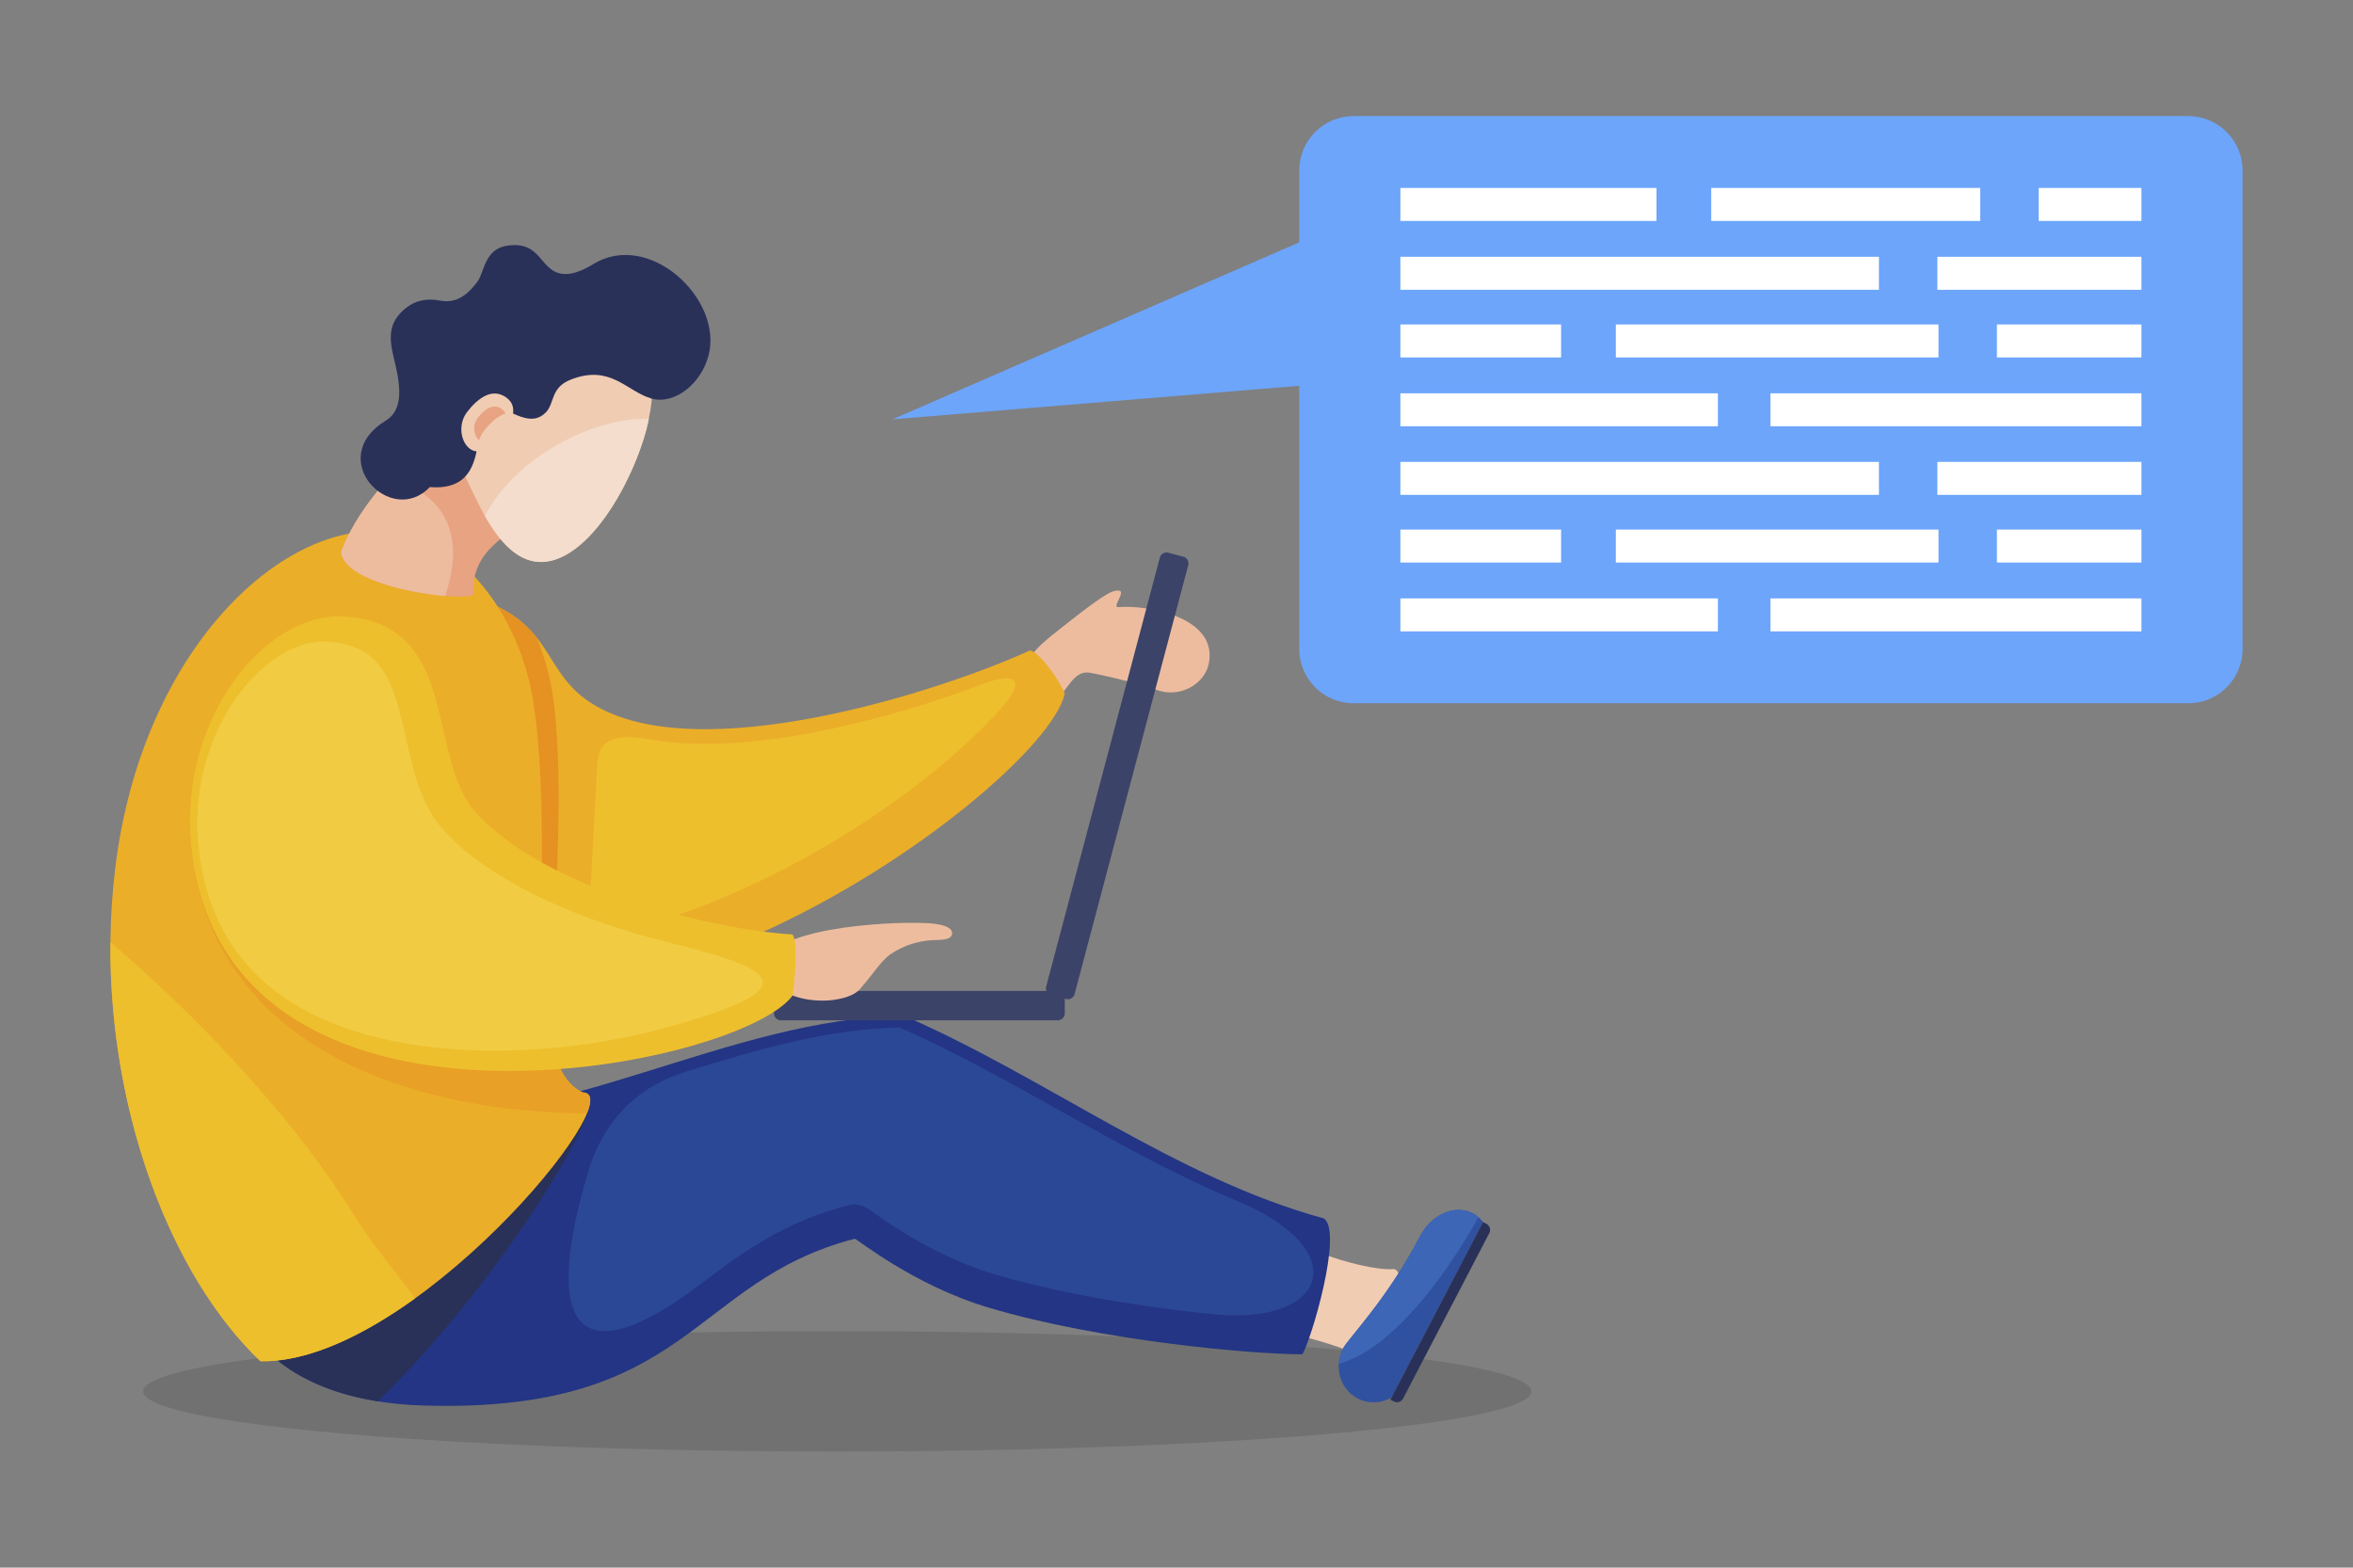
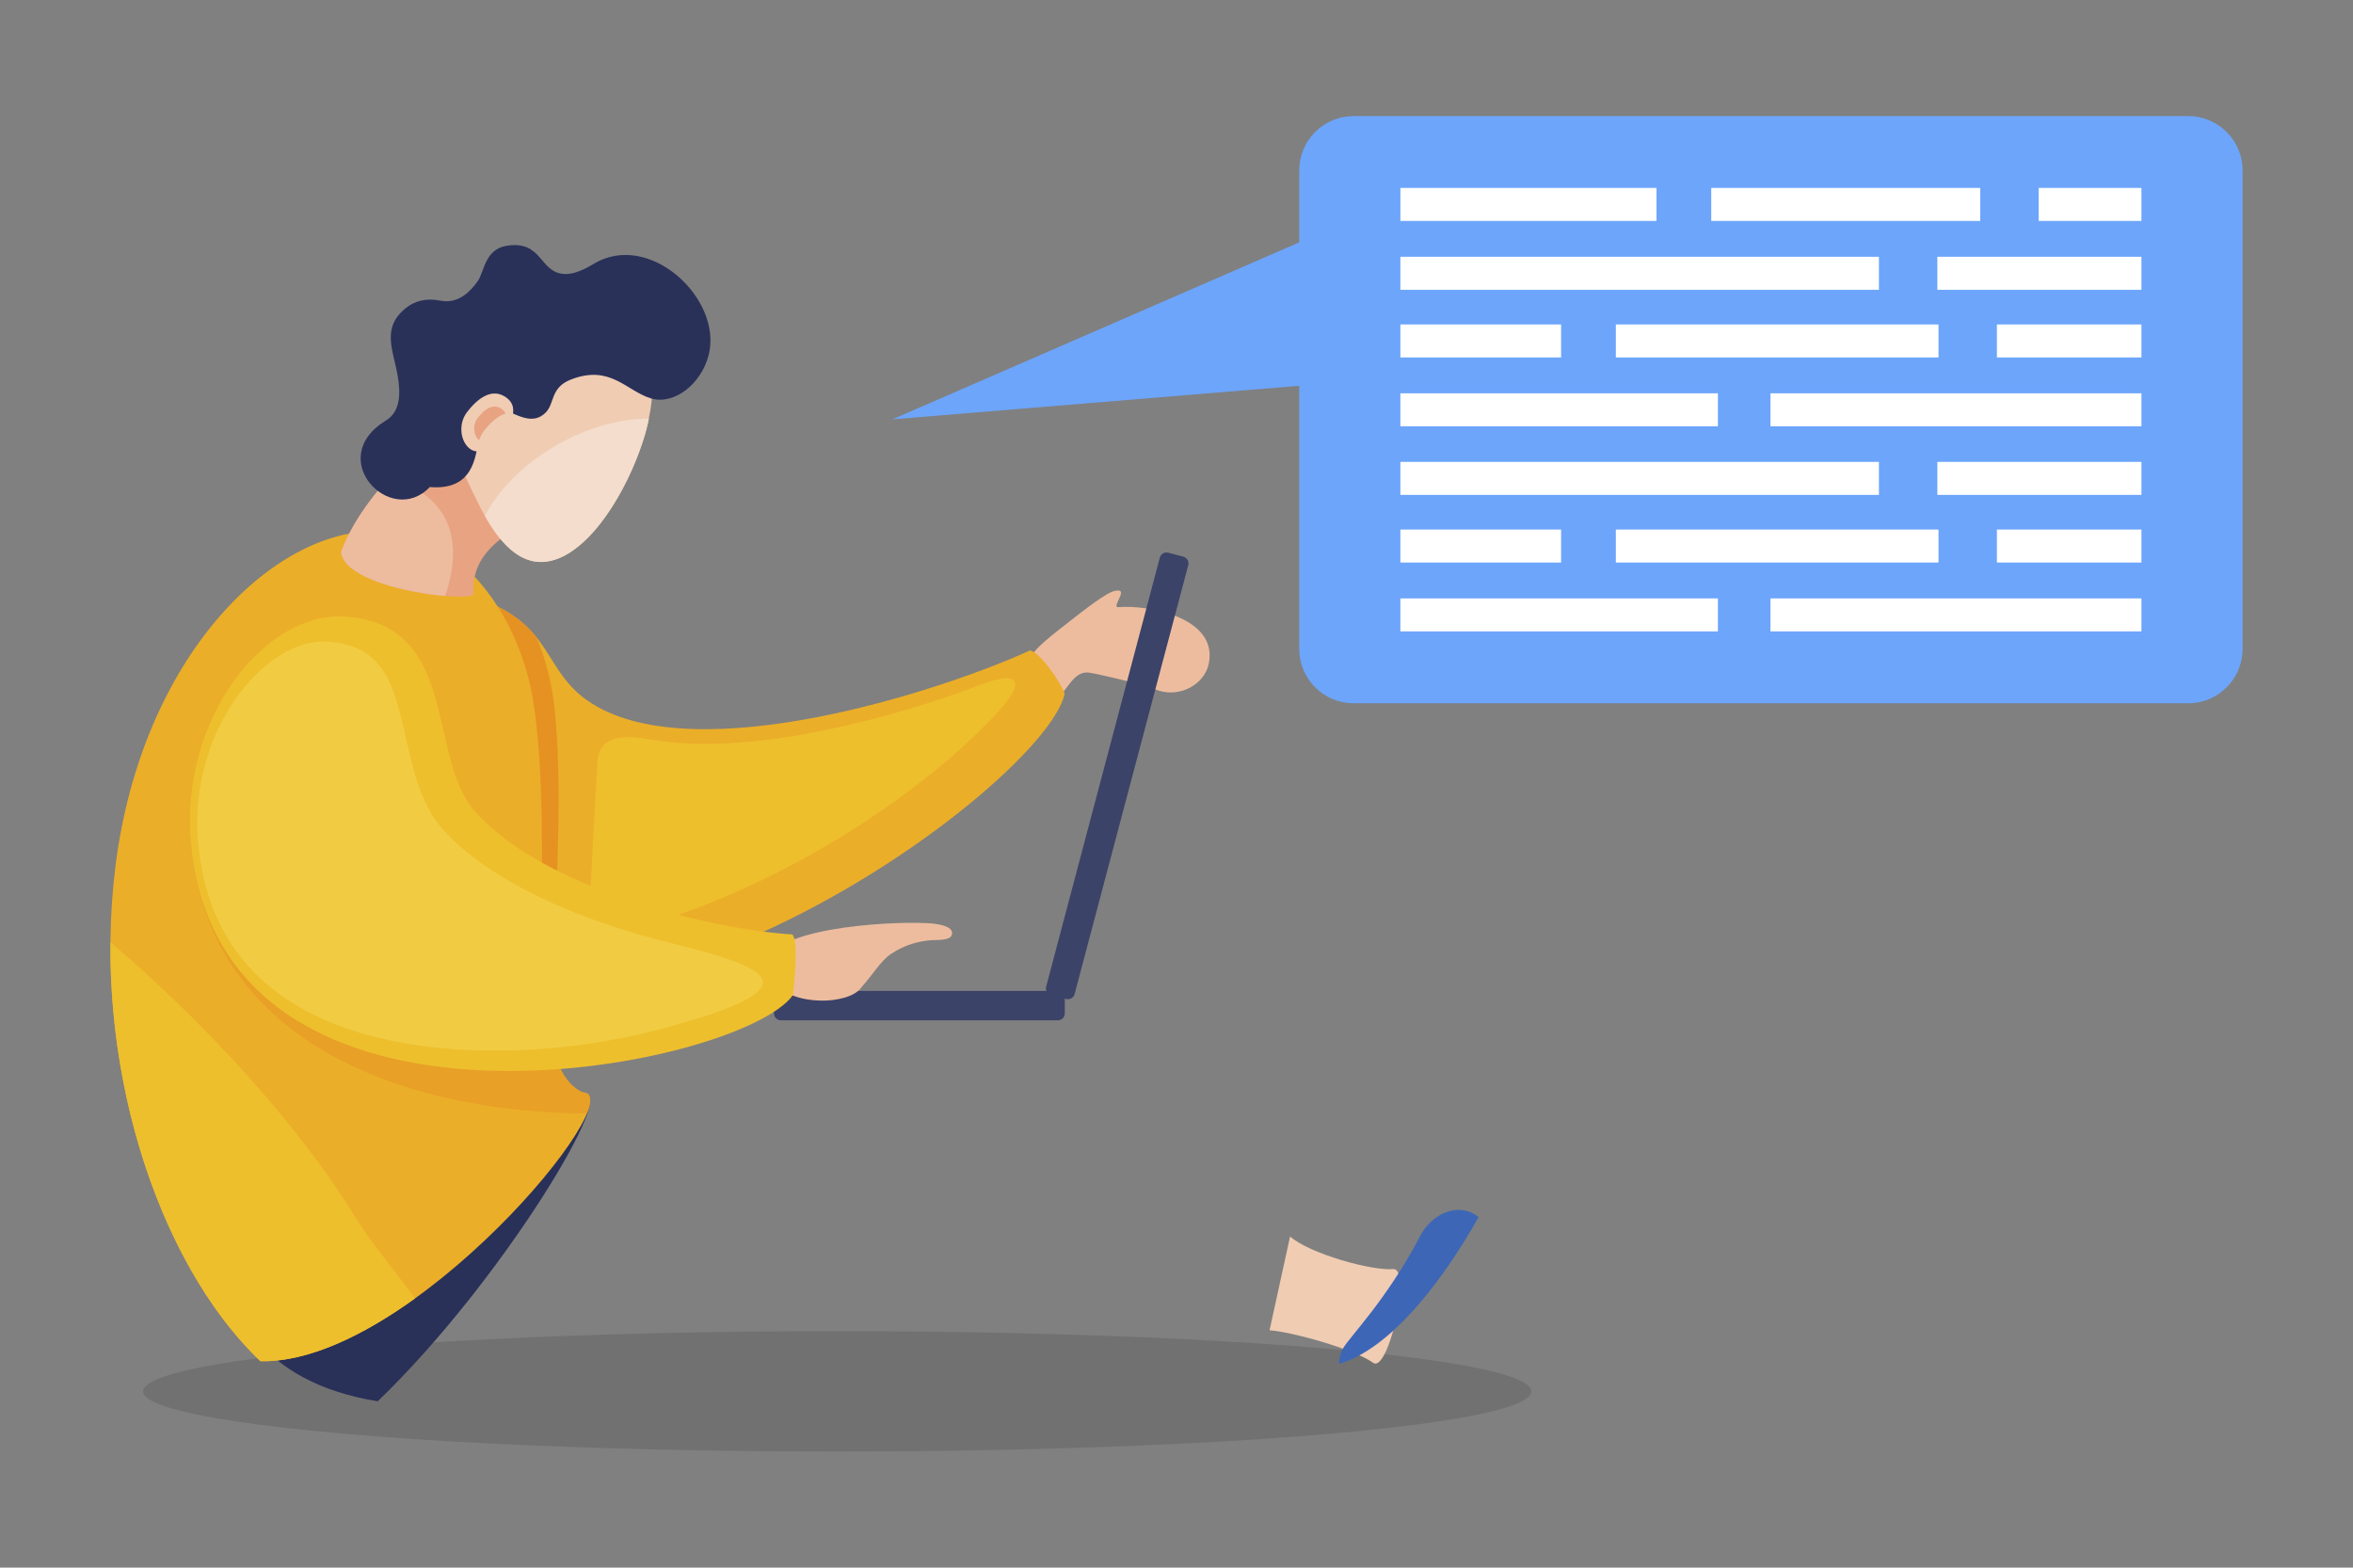
<svg xmlns="http://www.w3.org/2000/svg" enable-background="new 0 0 323.131 215.283" id="Data_analysis" version="1.1" viewBox="0 0 323.131 215.283" x="0" y="0">
  <rect x="0" y="0" width="323.131" height="215.283" fill="#808080" stroke="none" />
  <g>
    <g>
      <ellipse clip-rule="evenodd" cx="114.979" cy="191.074" fill-rule="evenodd" opacity=".12" rx="95.325" ry="8.269" />
      <g>
        <g>
          <path clip-rule="evenodd" d="M185.874,15.94h114.642c4.099,0,7.453,3.353,7.453,7.452v65.735c0,4.099-3.353,7.453-7.453,7.453H185.874&#10;     c-4.099,0-7.452-3.353-7.452-7.453V52.98l-55.855,4.605l55.855-24.301v-9.892C178.422,19.293,181.775,15.94,185.874,15.94z" fill="#6da5fb" fill-rule="evenodd" />
          <path clip-rule="evenodd" d="M227.481,25.81h-35.168v4.531h35.168V25.81L227.481,25.81z M294.077,67.963h-28.026v-4.531h28.026V67.963&#10;     L294.077,67.963z M258.029,63.431h-65.717v4.531h65.717V63.431L258.029,63.431z M214.38,72.724h-22.068v4.53h22.068V72.724&#10;     L214.38,72.724z M294.077,77.254H274.23v-4.531h19.847V77.254L294.077,77.254z M266.208,72.724H221.9v4.53h44.308V72.724&#10;     L266.208,72.724z M294.077,39.797h-28.026v-4.531h28.026V39.797L294.077,39.797z M214.38,44.558h-22.068v4.531h22.068V44.558&#10;     L214.38,44.558z M294.077,54.014h-50.944v4.531h50.944V54.014L294.077,54.014z M294.077,82.179h-50.944v4.531h50.944V82.179&#10;     L294.077,82.179z M235.913,82.179h-43.601v4.531h43.601V82.179L235.913,82.179z M235.913,54.014h-43.601v4.531h43.601V54.014&#10;     L235.913,54.014z M294.077,49.089H274.23v-4.531h19.847V49.089L294.077,49.089z M266.208,44.558H221.9v4.531h44.308V44.558&#10;     L266.208,44.558z M258.029,35.266h-65.717v4.531h65.717V35.266L258.029,35.266z M294.077,30.341h-14.115V25.81h14.115V30.341&#10;     L294.077,30.341z M271.94,25.81H235v4.531h36.941V25.81z" fill="#fff" fill-rule="evenodd" />
        </g>
        <g>
          <g>
            <path clip-rule="evenodd" d="M165.976,91.227c-0.595,2.689-3.783,4.586-6.899,3.605c-1.821-0.781-7.892-2.196-9.474-2.453&#10;      c-2.234-0.363-3.109,2.728-4.465,3.45c-0.64,0.341-2.937-3.019-3.595-3.749c-1.205-1.34,0.959-3.332,4.1-5.774&#10;      c1.794-1.396,4.386-3.505,6.334-4.67c0.629-0.376,1.231-0.603,1.725-0.522c0.902,0.147-1.046,2.339-0.131,2.264&#10;      C157.715,83.036,167.397,84.812,165.976,91.227z" fill="#edbc9f" fill-rule="evenodd" />
            <path clip-rule="evenodd" d="M42.943,121.707c28.453,39.185,100.369-12.861,103.268-26.446c-0.485-1.442-3.384-5.756-4.775-5.933&#10;      c-12.227,5.599-45.611,16.37-60.084,7.332c-7.193-4.489-4.956-11.19-16.742-14.803C44.806,75.784,29.084,102.62,42.943,121.707&#10;      z" fill="#ebae29" fill-rule="evenodd" />
            <path clip-rule="evenodd" d="M134.592,94.063c-6.735,2.571-14.013,4.677-20.7,6.092c-7.279,1.541-16.665,2.827-24.797,1.368&#10;      c-5.885-1.057-6.919,0.955-7.067,3.396c-0.134,2.204-1.043,18.498-0.963,18.872c0.599,2.82,2.506,4.363,6.891,3.318&#10;      c5.502-1.312,10.743-3.476,15.384-5.637c9.285-4.323,18.46-10.122,26.224-16.602c1.505-1.255,4.839-4.213,7.488-7.11&#10;      C140.799,93.665,140.169,91.931,134.592,94.063z" fill="#eebf2d" fill-rule="evenodd" />
          </g>
          <path clip-rule="evenodd" d="M42.943,121.707c8.334,11.478,20.4,15.121,33.366,14.202c-0.423-11.204,1.281-26.842-0.258-39.45&#10;     c-0.359-2.943-1.152-6.008-2.359-8.916c-1.736-2.174-4.211-4.194-9.081-5.688C44.805,75.784,29.084,102.62,42.943,121.707z" fill="#e59222" fill-rule="evenodd" />
          <path clip-rule="evenodd" d="M177.162,169.801c-0.877,4.012-1.94,8.877-2.817,12.888c2.907,0.192,11.57,2.543,14.244,4.48&#10;     c2.048,1.365,5.27-12.69,2.817-12.889C188.42,174.585,179.77,172.138,177.162,169.801z" fill="#f0ccb3" fill-rule="evenodd" />
-           <path clip-rule="evenodd" d="M181.803,167.327c2.688,1.818-1.818,16.952-2.959,18.657c-6.84,0.002-27.552-1.811-42.976-6.376&#10;     c-10.445-3.091-18.256-9.549-18.494-9.487c-22.547,5.86-22.459,23.908-59.017,22.909c-40.242-1.099-30.45-43.027-5.475-40.037&#10;     c23.115,2.768,47.376-13.385,71.379-13.452C143.725,148.027,161.489,161.789,181.803,167.327z" fill="#233584" fill-rule="evenodd" />
-           <path clip-rule="evenodd" d="M169.839,164.894c-16.108-6.7-30.446-16.811-46.281-23.783c-9.898,0.153-19.893,3.127-29.272,6.033&#10;     c-7.8,2.404-11.748,7.82-13.529,13.818c-6.389,21.513-1.382,28.228,15.665,15.222c6.545-4.993,11.977-8.554,20.105-10.667&#10;     c0.904-0.235,1.788-0.049,2.558,0.423c0.15,0.092,0.297,0.191,0.441,0.291c0.367,0.253,0.731,0.512,1.098,0.766&#10;     c4.925,3.42,10.31,6.328,16.074,8.035c3.938,1.166,7.97,2.082,12.002,2.857c5.906,1.135,11.901,1.982,17.884,2.595&#10;     C182.332,182.095,186.092,171.652,169.839,164.894z" fill="#2b4896" fill-rule="evenodd" />
          <path clip-rule="evenodd" d="M51.868,192.439c-32.559-5.221-22.513-42.263,1.014-39.446c8.517,1.02,17.189-0.529,25.946-2.896&#10;     c0.361,0.168,0.752,0.274,1.175,0.311C85.425,148.468,69.075,175.913,51.868,192.439z" fill="#293159" fill-rule="evenodd" />
          <g>
-             <path clip-rule="evenodd" d="M195.031,169.738c-4.547,8.724-9.876,14.07-10.576,15.415c-1.328,2.546-0.44,5.633,1.983,6.896&#10;      c1.498,0.78,3.231,0.68,4.65-0.111l12.572-24.121c-0.371-0.492-0.84-0.901-1.402-1.194&#10;      C199.825,165.354,196.589,166.749,195.031,169.738z" fill="#30519f" fill-rule="evenodd" />
            <path clip-rule="evenodd" d="M195.031,169.738c-4.547,8.724-9.876,14.07-10.576,15.415c-0.362,0.695-0.559,1.429-0.605,2.156&#10;      c7.079-2.006,14.248-11.353,19.195-20.152c-0.238-0.205-0.5-0.385-0.787-0.535&#10;      C199.825,165.354,196.589,166.749,195.031,169.738z" fill="#3d66b7" fill-rule="evenodd" />
-             <path clip-rule="evenodd" d="M204.525,169.34l-11.843,22.723c-0.239,0.459-0.811,0.639-1.271,0.399l-0.471-0.245l12.714-24.393&#10;      l0.471,0.245C204.585,168.309,204.765,168.88,204.525,169.34z" fill="#293159" fill-rule="evenodd" />
          </g>
          <path clip-rule="evenodd" d="M107.239,136.083h38.038c0.522,0,0.948,0.426,0.948,0.948v2.142c0,0.522-0.426,0.948-0.948,0.948h-38.038&#10;     c-0.522,0-0.948-0.426-0.948-0.948v-2.142C106.291,136.51,106.717,136.083,107.239,136.083z" fill="#3c4368" fill-rule="evenodd" />
          <path clip-rule="evenodd" d="M80.003,150.019c7.159,0.077-23.635,37.391-44.245,36.916c-14.153-13.481-23.252-41.245-19.899-67.997&#10;     c3.604-28.749,21.664-46.438,36.2-45.993C64.133,73.314,71.607,85.7,73.254,96.46C76.418,117.137,71.108,145.964,80.003,150.019&#10;     z" fill="#ebae29" fill-rule="evenodd" />
          <path clip-rule="evenodd" d="M80.003,150.019c1.211,0.013,1.333,1.095,0.604,2.876c-22.987-0.05-51.744-8.481-54.391-37.051&#10;     c-1.59-17.16,10.137-30.704,21.155-28.65c15.848,2.952,11.149,20.573,17.886,28.918c2.368,2.933,5.557,5.637,9.179,8.076&#10;     C74.46,136.868,74.817,147.654,80.003,150.019z" fill="#e8a026" fill-rule="evenodd" />
          <path clip-rule="evenodd" d="M127.358,126.778c-6.152-0.311-21.819,0.872-21.821,5.527c-0.001,3.577,3.577,5.112,7.484,5.112&#10;     c1.686,0.001,4.401-0.455,5.315-1.885c1.318-1.414,2.604-3.577,3.981-4.502c1.947-1.307,3.925-1.802,5.629-1.916&#10;     c0.805-0.054,2.547,0.085,2.775-0.748C131.071,127.083,128.394,126.83,127.358,126.778z" fill="#edbc9f" fill-rule="evenodd" />
          <path clip-rule="evenodd" d="M26.216,115.826c4.233,45.191,75.249,30.987,82.638,20.884c0.234-1.418,0.833-7.628-0.062-8.382&#10;     c-10.701-0.646-33.906-6.053-43.534-16.844c-6.737-7.55-2.038-25.725-17.886-26.806C36.354,83.925,24.626,98.854,26.216,115.826&#10;     z" fill="#eebf2d" fill-rule="evenodd" />
          <path clip-rule="evenodd" d="M91.243,129.293c-11.622-2.915-24.017-8.203-30.431-15.392c-3.25-3.642-4.23-8.897-5.298-13.512&#10;     c-1.486-6.426-2.89-11.737-10.463-12.254c-5.093-0.347-9.777,3.75-12.541,7.621c-4.099,5.744-5.936,13.105-5.28,20.108&#10;     c0.713,7.616,3.555,14.303,9.451,19.316c7.579,6.443,18.478,8.678,28.171,9.04c8.521,0.319,17.609-0.713,25.852-2.908&#10;     C113.177,135.327,105.095,132.767,91.243,129.293z" fill="#f1cc43" fill-rule="evenodd" />
          <path clip-rule="evenodd" d="M143.668,135.483l15.609-58.906c0.134-0.504,0.655-0.807,1.159-0.673l2.071,0.549&#10;     c0.503,0.133,0.807,0.655,0.673,1.159l-15.609,58.906c-0.133,0.504-0.655,0.807-1.159,0.674l-2.071-0.549&#10;     C143.837,136.509,143.534,135.987,143.668,135.483z" fill="#3c4368" fill-rule="evenodd" />
          <path clip-rule="evenodd" d="M75.043,69.959c-3.139,2.422-10.589,4.735-10.013,11.717c-1.77,1.012-17.673-0.991-18.188-5.851&#10;     c2.913-8.195,12.892-17.037,18.202-19.972C67.579,58.666,72.715,66.929,75.043,69.959z" fill="#e8a382" fill-rule="evenodd" />
          <path clip-rule="evenodd" d="M86.959,48.292c-5.151-1.323-21.835,6.743-23.785,12.398c-0.782,2.267,0.851,4.982,2.125,7.668&#10;     c1.904,4.014,4.36,7.805,7.629,8.645C83.38,79.689,94.86,50.322,86.959,48.292z" fill="#f0ccb3" fill-rule="evenodd" />
          <path clip-rule="evenodd" d="M61.126,81.843c1.999-5.831,1.392-10.914-3.007-14.056c-1.078-0.771-2.803-1.358-5.061-1.777&#10;     c-2.709,3.089-5.039,6.505-6.216,9.815C47.219,79.382,55.837,81.408,61.126,81.843z" fill="#edbc9f" fill-rule="evenodd" />
          <path clip-rule="evenodd" d="M59.022,66.888c5.31,0.432,6.196-3.089,6.638-6.162c0.379-2.632,0.935-5.406,3.162-4.619&#10;     c2.04,0.721,4.289,2.442,6.144,0.52c1.219-1.263,0.616-3.402,3.42-4.499c5.44-2.128,7.636,1.574,11.012,2.584&#10;     c3.196,0.956,6.945-2.011,7.931-6.001c1.906-7.713-8.192-17.124-15.856-12.444c-1.794,1.096-3.054,1.414-3.978,1.363&#10;     c-3.464-0.194-2.964-4.675-7.93-3.875c-3.004,0.484-3.048,3.582-3.967,4.864c-0.885,1.234-2.532,3.182-5.133,2.666&#10;     c-1.992-0.395-3.524,0.083-4.635,0.947c-3.532,2.746-1.826,5.83-1.222,9.344c0.419,2.434,0.411,4.94-1.604,6.169&#10;     C44.46,62.953,53.683,72.509,59.022,66.888z" fill="#293159" fill-rule="evenodd" />
-           <path clip-rule="evenodd" d="M66.593,70.866c3.683-7.299,13.747-13.421,22.511-13.38c-0.567,3.246-2.803,9.069-5.993,13.52&#10;     c-2.887,4.03-6.577,6.925-10.184,5.998C70.355,76.343,68.285,73.853,66.593,70.866z" fill="#f4ddcc" fill-rule="evenodd" />
+           <path clip-rule="evenodd" d="M66.593,70.866c3.683-7.299,13.747-13.421,22.511-13.38c-0.567,3.246-2.803,9.069-5.993,13.52&#10;     c-2.887,4.03-6.577,6.925-10.184,5.998C70.355,76.343,68.285,73.853,66.593,70.866" fill="#f4ddcc" fill-rule="evenodd" />
          <g>
            <path clip-rule="evenodd" d="M69.382,54.492c-1.938-1.254-3.867,0.319-5.227,2.078c-1.36,1.759-0.849,4.293,0.494,5.142&#10;      c0.455,0.287,0.947,0.343,1.452,0.225c1.275-1.786,2.762-3.536,4.163-4.423C70.678,56.368,70.575,55.263,69.382,54.492z" fill="#f0ccb3" fill-rule="evenodd" />
            <path clip-rule="evenodd" d="M68.822,56.107c-1.19-0.77-2.375,0.196-3.211,1.276c-0.797,1.03-0.548,2.493,0.192,3.078&#10;      c0.129-0.441,0.339-0.871,0.642-1.263c0.823-1.064,1.854-2.06,2.97-2.403C69.317,56.539,69.129,56.305,68.822,56.107z" fill="#e8a382" fill-rule="evenodd" />
          </g>
          <path clip-rule="evenodd" d="M56.99,178.313c-2.758-3.791-6.055-7.66-8.397-11.464c-7.696-12.501-20.534-26.468-33.424-37.444&#10;     c-0.206,23.273,8.28,45.804,20.59,57.53C42.321,187.086,49.916,183.403,56.99,178.313z" fill="#eebf2d" fill-rule="evenodd" />
        </g>
      </g>
    </g>
  </g>
</svg>